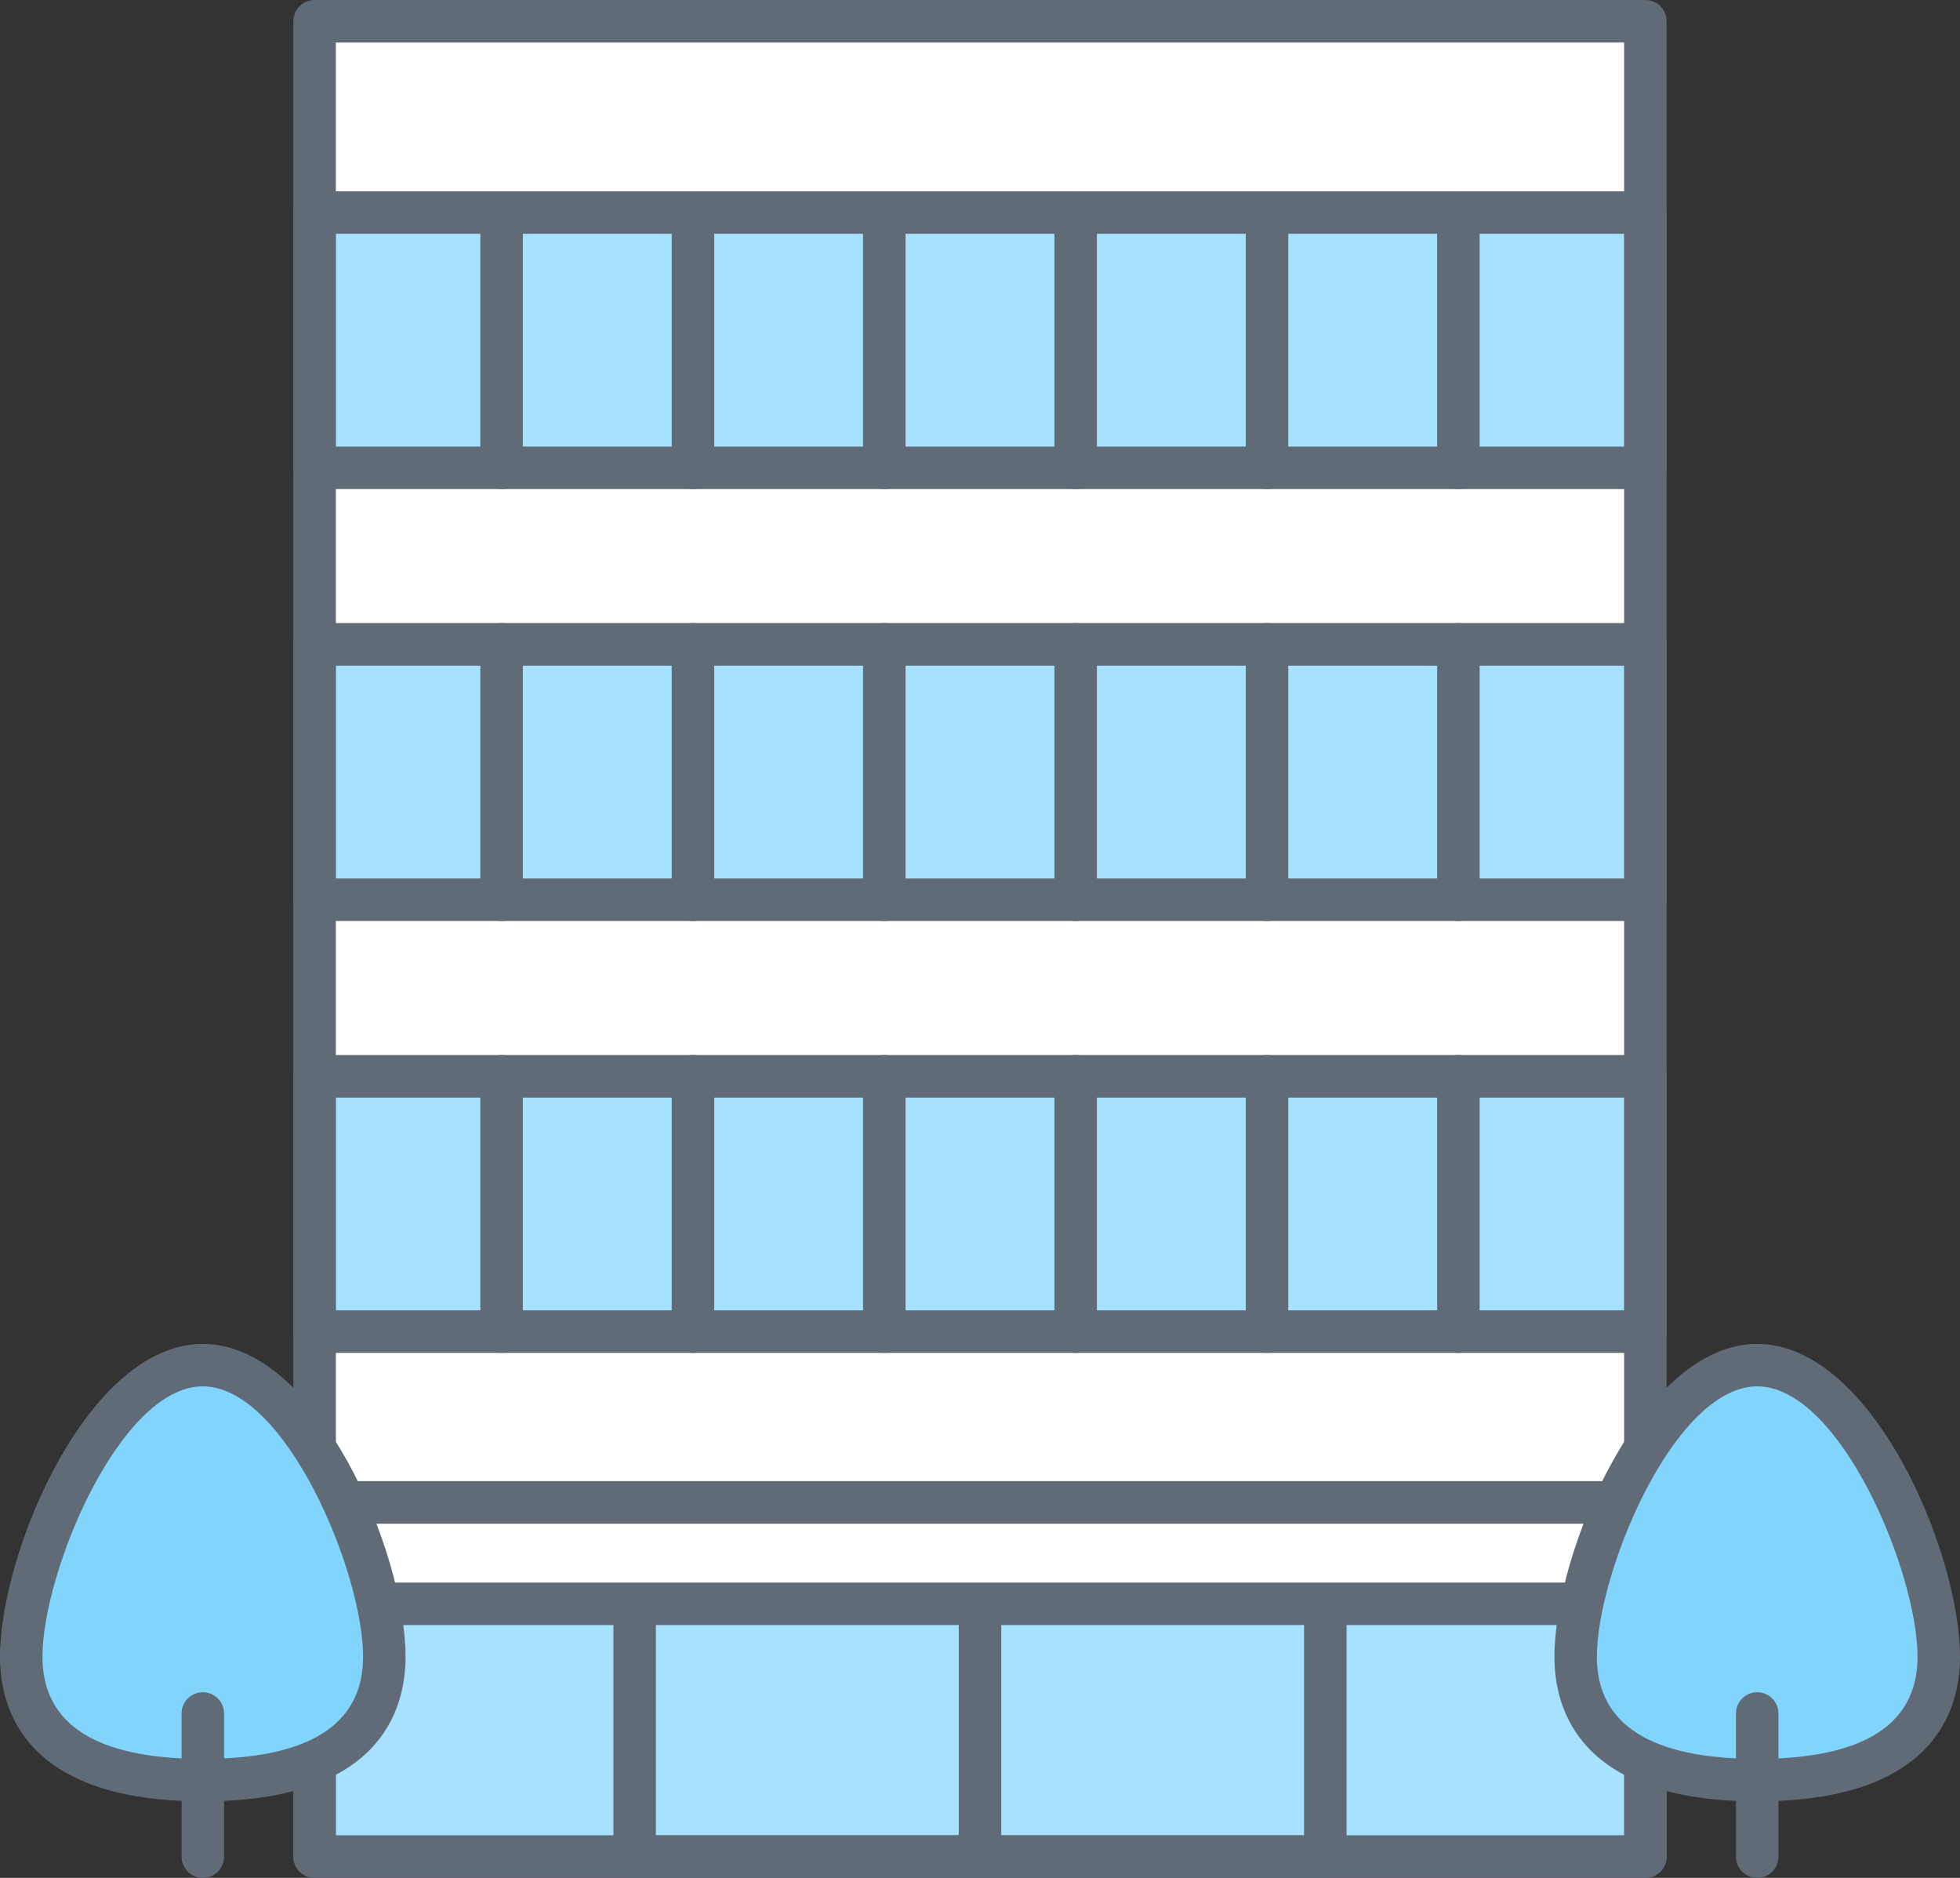
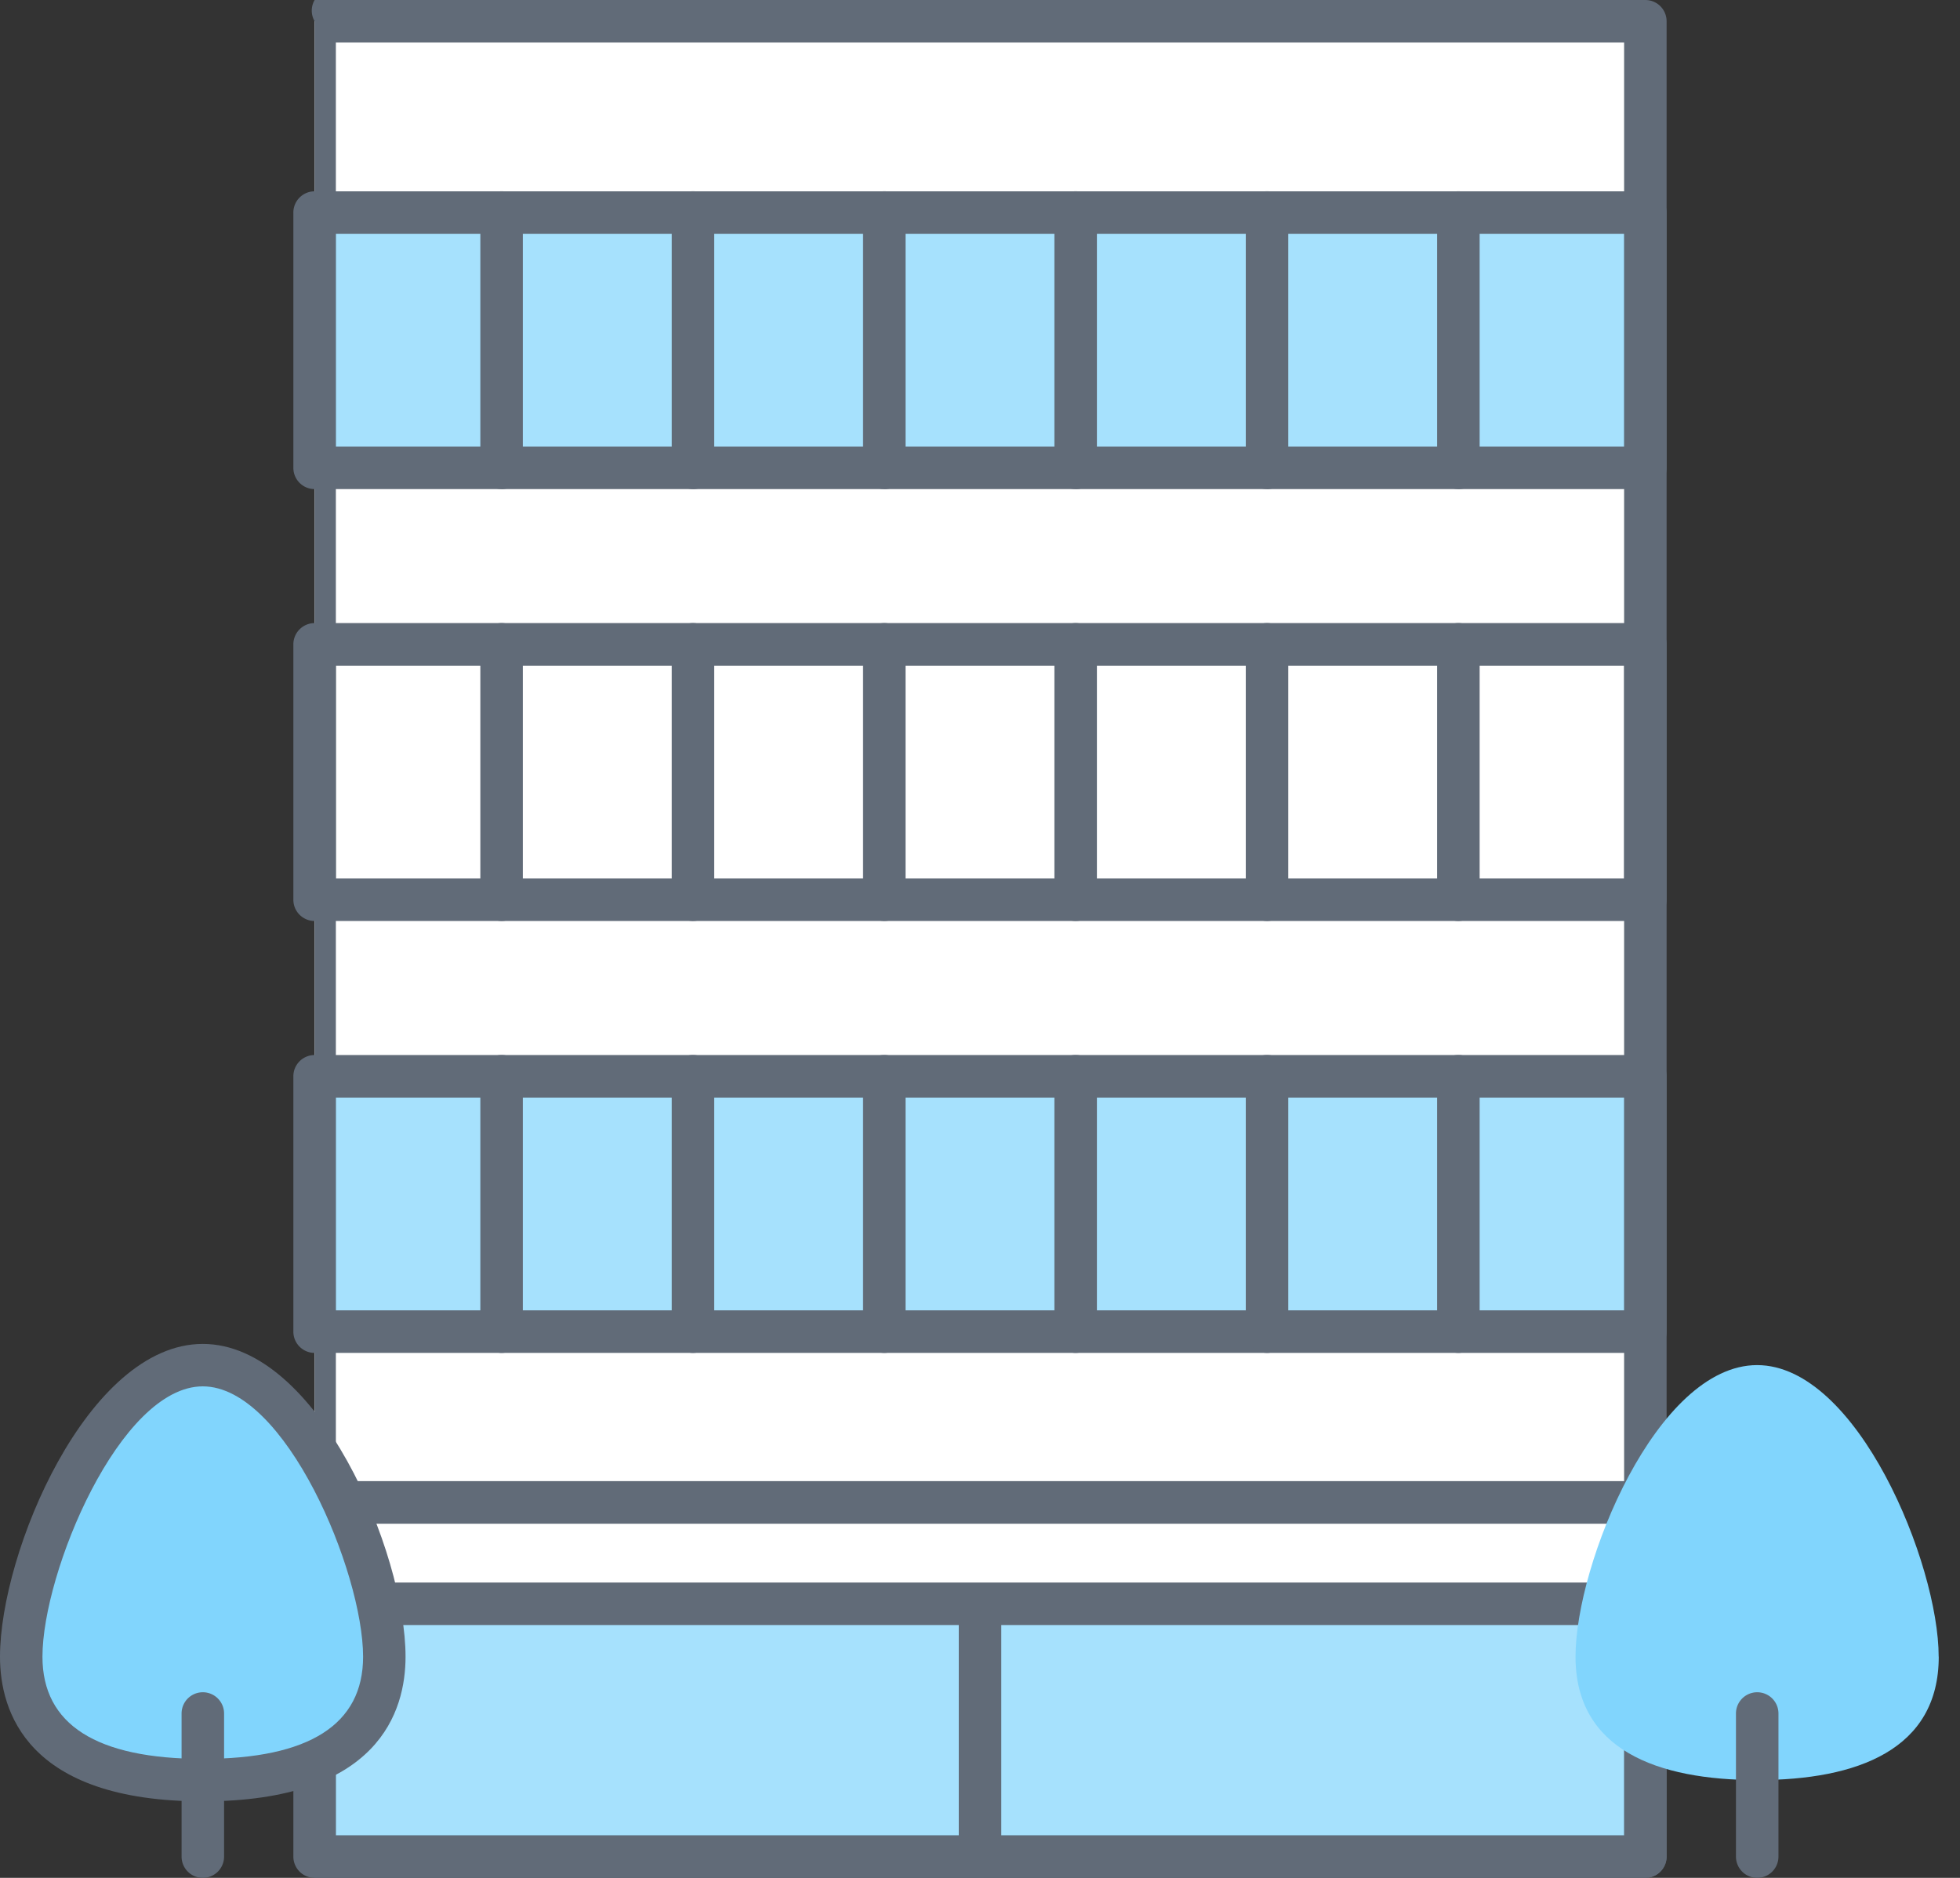
<svg xmlns="http://www.w3.org/2000/svg" width="104.394" height="100" viewBox="0 0 104.394 100">
  <rect x="0" y="0" width="104.394" height="100" fill="#333333" stroke="none" />
  <defs>
    <clipPath id="clip-path">
      <rect id="長方形_424" data-name="長方形 424" width="104.394" height="100" fill="none" />
    </clipPath>
  </defs>
  <g id="グループ_998" data-name="グループ 998" transform="translate(0 0)">
    <rect id="長方形_418" data-name="長方形 418" width="70.881" height="97.737" transform="translate(16.756 1.131)" fill="#fff" />
    <g id="グループ_984" data-name="グループ 984" transform="translate(0 0.001)">
      <g id="グループ_983" data-name="グループ 983" clip-path="url(#clip-path)">
-         <path id="パス_604" data-name="パス 604" d="M83.053,100H12.174a1.132,1.132,0,0,1-1.132-1.132V1.13A1.13,1.13,0,0,1,12.174,0H83.053A1.13,1.13,0,0,1,84.184,1.13V98.869A1.131,1.131,0,0,1,83.053,100M13.306,97.737H81.921V2.264H13.306Z" transform="translate(4.583 0)" fill="#616b78" />
+         <path id="パス_604" data-name="パス 604" d="M83.053,100H12.174V1.13A1.13,1.13,0,0,1,12.174,0H83.053A1.13,1.13,0,0,1,84.184,1.13V98.869A1.131,1.131,0,0,1,83.053,100M13.306,97.737H81.921V2.264H13.306Z" transform="translate(4.583 0)" fill="#616b78" />
        <path id="パス_717" data-name="パス 717" d="M0,0H70.879V15.025H0Z" transform="translate(16.757 83.843)" fill="rgba(129,213,253,0.7)" />
        <path id="パス_605" data-name="パス 605" d="M83.053,75.74H12.174a1.132,1.132,0,0,1-1.132-1.132V59.583a1.132,1.132,0,0,1,1.132-1.132H83.053a1.131,1.131,0,0,1,1.131,1.132V74.608a1.131,1.131,0,0,1-1.131,1.132M13.306,73.476H81.921V60.714H13.306Z" transform="translate(4.583 24.26)" fill="#616b78" />
-         <path id="パス_606" data-name="パス 606" d="M61.008,75.74H24.22a1.132,1.132,0,0,1-1.132-1.132V59.583a1.132,1.132,0,0,1,1.132-1.132H61.008a1.133,1.133,0,0,1,1.132,1.132V74.608a1.133,1.133,0,0,1-1.132,1.132M25.351,73.476H59.874V60.714H25.351Z" transform="translate(9.583 24.26)" fill="#616b78" />
        <line id="線_166" data-name="線 166" y1="15.025" transform="translate(52.197 83.843)" fill="#fff" />
        <path id="パス_607" data-name="パス 607" d="M37.219,75.74a1.133,1.133,0,0,1-1.132-1.132V59.583a1.132,1.132,0,1,1,2.264,0V74.608a1.133,1.133,0,0,1-1.132,1.132" transform="translate(14.979 24.26)" fill="#616b78" />
        <rect id="長方形_420" data-name="長方形 420" width="70.879" height="5.394" transform="translate(16.757 80.009)" fill="#fff" />
        <path id="パス_608" data-name="パス 608" d="M83.053,63.4H12.174a1.131,1.131,0,0,1-1.132-1.131v-5.4a1.132,1.132,0,0,1,1.132-1.132H83.053a1.131,1.131,0,0,1,1.131,1.132v5.4A1.131,1.131,0,0,1,83.053,63.4M13.306,61.138H81.921V58.006H13.306Z" transform="translate(4.583 23.136)" fill="#616b78" />
        <rect id="長方形_421" data-name="長方形 421" width="70.879" height="13.596" transform="translate(16.757 11.316)" fill="rgba(129,213,253,0.7)" />
        <path id="パス_609" data-name="パス 609" d="M83.053,23.058H12.174a1.132,1.132,0,0,1-1.132-1.132V8.33A1.132,1.132,0,0,1,12.174,7.2H83.053A1.131,1.131,0,0,1,84.184,8.33v13.6a1.131,1.131,0,0,1-1.131,1.132M13.306,20.794H81.921V9.462H13.306Z" transform="translate(4.583 2.987)" fill="#616b78" />
        <line id="線_167" data-name="線 167" y2="13.596" transform="translate(77.677 11.316)" fill="#fff" />
        <path id="パス_610" data-name="パス 610" d="M55.225,23.057a1.133,1.133,0,0,1-1.132-1.132V8.329a1.132,1.132,0,0,1,2.264,0v13.6a1.133,1.133,0,0,1-1.132,1.132" transform="translate(22.452 2.987)" fill="#616b78" />
        <line id="線_168" data-name="線 168" y2="13.596" transform="translate(67.485 11.316)" fill="#fff" />
        <path id="パス_611" data-name="パス 611" d="M48.022,23.057a1.133,1.133,0,0,1-1.132-1.132V8.329a1.132,1.132,0,0,1,2.264,0v13.6a1.133,1.133,0,0,1-1.132,1.132" transform="translate(19.463 2.987)" fill="#616b78" />
        <line id="線_169" data-name="線 169" y2="13.596" transform="translate(57.293 11.316)" fill="#fff" />
        <path id="パス_612" data-name="パス 612" d="M40.819,23.057a1.133,1.133,0,0,1-1.132-1.132V8.329a1.132,1.132,0,0,1,2.264,0v13.6a1.133,1.133,0,0,1-1.132,1.132" transform="translate(16.473 2.987)" fill="#616b78" />
        <line id="線_170" data-name="線 170" y2="13.596" transform="translate(47.101 11.316)" fill="#fff" />
        <path id="パス_613" data-name="パス 613" d="M33.617,23.057a1.133,1.133,0,0,1-1.132-1.132V8.329a1.132,1.132,0,0,1,2.264,0v13.6a1.133,1.133,0,0,1-1.132,1.132" transform="translate(13.483 2.987)" fill="#616b78" />
        <line id="線_171" data-name="線 171" y2="13.596" transform="translate(36.909 11.316)" fill="#fff" />
        <path id="パス_614" data-name="パス 614" d="M26.415,23.057a1.133,1.133,0,0,1-1.132-1.132V8.329a1.132,1.132,0,0,1,2.264,0v13.6a1.133,1.133,0,0,1-1.132,1.132" transform="translate(10.494 2.987)" fill="#616b78" />
-         <line id="線_172" data-name="線 172" y2="13.596" transform="translate(26.717 11.316)" fill="#fff" />
        <path id="パス_615" data-name="パス 615" d="M19.212,23.057a1.133,1.133,0,0,1-1.132-1.132V8.329a1.132,1.132,0,0,1,2.264,0v13.6a1.133,1.133,0,0,1-1.132,1.132" transform="translate(7.504 2.987)" fill="#616b78" />
-         <rect id="長方形_422" data-name="長方形 422" width="70.879" height="13.596" transform="translate(16.757 34.317)" fill="rgba(129,213,253,0.7)" />
        <path id="パス_616" data-name="パス 616" d="M83.053,39.312H12.174a1.132,1.132,0,0,1-1.132-1.132v-13.6a1.132,1.132,0,0,1,1.132-1.132H83.053a1.131,1.131,0,0,1,1.131,1.132v13.6a1.131,1.131,0,0,1-1.131,1.132M13.306,37.048H81.921V25.715H13.306Z" transform="translate(4.583 9.733)" fill="#616b78" />
        <line id="線_173" data-name="線 173" y2="13.596" transform="translate(77.677 34.316)" fill="#fff" />
        <path id="パス_617" data-name="パス 617" d="M55.225,39.311a1.133,1.133,0,0,1-1.132-1.132v-13.6a1.132,1.132,0,0,1,2.264,0v13.6a1.133,1.133,0,0,1-1.132,1.132" transform="translate(22.452 9.733)" fill="#616b78" />
        <line id="線_174" data-name="線 174" y2="13.596" transform="translate(67.485 34.316)" fill="#fff" />
        <path id="パス_618" data-name="パス 618" d="M48.022,39.311a1.133,1.133,0,0,1-1.132-1.132v-13.6a1.132,1.132,0,0,1,2.264,0v13.6a1.133,1.133,0,0,1-1.132,1.132" transform="translate(19.463 9.733)" fill="#616b78" />
        <line id="線_175" data-name="線 175" y2="13.596" transform="translate(57.293 34.316)" fill="#fff" />
        <path id="パス_619" data-name="パス 619" d="M40.819,39.311a1.133,1.133,0,0,1-1.132-1.132v-13.6a1.132,1.132,0,0,1,2.264,0v13.6a1.133,1.133,0,0,1-1.132,1.132" transform="translate(16.473 9.733)" fill="#616b78" />
        <line id="線_176" data-name="線 176" y2="13.596" transform="translate(47.101 34.316)" fill="#fff" />
        <path id="パス_620" data-name="パス 620" d="M33.617,39.311a1.133,1.133,0,0,1-1.132-1.132v-13.6a1.132,1.132,0,0,1,2.264,0v13.6a1.133,1.133,0,0,1-1.132,1.132" transform="translate(13.483 9.733)" fill="#616b78" />
        <line id="線_177" data-name="線 177" y2="13.596" transform="translate(36.909 34.316)" fill="#fff" />
        <path id="パス_621" data-name="パス 621" d="M26.415,39.311a1.133,1.133,0,0,1-1.132-1.132v-13.6a1.132,1.132,0,0,1,2.264,0v13.6a1.133,1.133,0,0,1-1.132,1.132" transform="translate(10.494 9.733)" fill="#616b78" />
        <line id="線_178" data-name="線 178" y2="13.596" transform="translate(26.717 34.316)" fill="#fff" />
        <path id="パス_622" data-name="パス 622" d="M19.212,39.311a1.133,1.133,0,0,1-1.132-1.132v-13.6a1.132,1.132,0,0,1,2.264,0v13.6a1.133,1.133,0,0,1-1.132,1.132" transform="translate(7.504 9.733)" fill="#616b78" />
        <rect id="長方形_423" data-name="長方形 423" width="70.879" height="13.596" transform="translate(16.757 57.317)" fill="rgba(129,213,253,0.7)" />
        <path id="パス_623" data-name="パス 623" d="M83.053,55.566H12.174a1.132,1.132,0,0,1-1.132-1.132v-13.6a1.131,1.131,0,0,1,1.132-1.131H83.053a1.131,1.131,0,0,1,1.131,1.131v13.6a1.131,1.131,0,0,1-1.131,1.132M13.306,53.3H81.921V41.969H13.306Z" transform="translate(4.583 16.48)" fill="#616b78" />
        <line id="線_179" data-name="線 179" y2="13.596" transform="translate(77.677 57.316)" fill="#fff" />
        <path id="パス_624" data-name="パス 624" d="M55.225,55.565a1.133,1.133,0,0,1-1.132-1.132v-13.6a1.132,1.132,0,1,1,2.264,0v13.6a1.133,1.133,0,0,1-1.132,1.132" transform="translate(22.452 16.48)" fill="#616b78" />
        <line id="線_180" data-name="線 180" y2="13.596" transform="translate(67.485 57.316)" fill="#fff" />
        <path id="パス_625" data-name="パス 625" d="M48.022,55.565a1.133,1.133,0,0,1-1.132-1.132v-13.6a1.132,1.132,0,1,1,2.264,0v13.6a1.133,1.133,0,0,1-1.132,1.132" transform="translate(19.463 16.48)" fill="#616b78" />
        <line id="線_181" data-name="線 181" y2="13.596" transform="translate(57.293 57.316)" fill="#fff" />
        <path id="パス_626" data-name="パス 626" d="M40.819,55.565a1.133,1.133,0,0,1-1.132-1.132v-13.6a1.132,1.132,0,1,1,2.264,0v13.6a1.133,1.133,0,0,1-1.132,1.132" transform="translate(16.473 16.48)" fill="#616b78" />
        <line id="線_182" data-name="線 182" y2="13.596" transform="translate(47.101 57.316)" fill="#fff" />
        <path id="パス_627" data-name="パス 627" d="M33.617,55.565a1.133,1.133,0,0,1-1.132-1.132v-13.6a1.132,1.132,0,1,1,2.264,0v13.6a1.133,1.133,0,0,1-1.132,1.132" transform="translate(13.483 16.48)" fill="#616b78" />
        <line id="線_183" data-name="線 183" y2="13.596" transform="translate(36.909 57.316)" fill="#fff" />
        <path id="パス_628" data-name="パス 628" d="M26.415,55.565a1.133,1.133,0,0,1-1.132-1.132v-13.6a1.132,1.132,0,1,1,2.264,0v13.6a1.133,1.133,0,0,1-1.132,1.132" transform="translate(10.494 16.48)" fill="#616b78" />
        <line id="線_184" data-name="線 184" y2="13.596" transform="translate(26.717 57.316)" fill="#fff" />
        <path id="パス_629" data-name="パス 629" d="M19.212,55.565a1.133,1.133,0,0,1-1.132-1.132v-13.6a1.132,1.132,0,1,1,2.264,0v13.6a1.133,1.133,0,0,1-1.132,1.132" transform="translate(7.504 16.48)" fill="#616b78" />
        <path id="パス_630" data-name="パス 630" d="M78.646,66.9c0,4.947-4.33,6.57-9.671,6.57S59.3,71.85,59.3,66.9s4.329-15.528,9.671-15.528,9.671,10.58,9.671,15.528" transform="translate(24.616 21.323)" fill="#81d5fd" />
-         <path id="パス_631" data-name="パス 631" d="M69.309,74.936c-9.4,0-10.8-4.825-10.8-7.7,0-5.556,4.671-16.66,10.8-16.66s10.8,11.1,10.8,16.66c0,2.877-1.4,7.7-10.8,7.7m0-22.1c-4.411,0-8.54,9.9-8.54,14.4,0,3.608,2.873,5.438,8.54,5.438s8.539-1.83,8.539-5.438c0-4.5-4.128-14.4-8.539-14.4" transform="translate(24.284 20.991)" fill="#616b78" />
        <line id="線_185" data-name="線 185" y2="7.62" transform="translate(93.591 91.249)" fill="#fff" />
        <path id="パス_632" data-name="パス 632" d="M66.472,73.568a1.133,1.133,0,0,1-1.132-1.132v-7.62a1.132,1.132,0,0,1,2.264,0v7.62a1.133,1.133,0,0,1-1.132,1.132" transform="translate(27.121 26.433)" fill="#616b78" />
        <path id="パス_633" data-name="パス 633" d="M20.141,66.9c0,4.947-4.33,6.57-9.671,6.57S.8,71.85.8,66.9s4.329-15.528,9.671-15.528,9.671,10.58,9.671,15.528" transform="translate(0.332 21.323)" fill="#81d5fd" />
        <path id="パス_634" data-name="パス 634" d="M10.8,74.936c-9.4,0-10.8-4.825-10.8-7.7,0-5.556,4.67-16.66,10.8-16.66s10.8,11.1,10.8,16.66c0,2.877-1.4,7.7-10.8,7.7m0-22.1c-4.411,0-8.539,9.9-8.539,14.4,0,3.608,2.873,5.438,8.539,5.438s8.539-1.83,8.539-5.438c0-4.5-4.128-14.4-8.539-14.4" transform="translate(0 20.991)" fill="#616b78" />
        <line id="線_186" data-name="線 186" y2="7.62" transform="translate(10.802 91.249)" fill="#fff" />
        <path id="パス_635" data-name="パス 635" d="M7.966,73.568a1.133,1.133,0,0,1-1.132-1.132v-7.62a1.132,1.132,0,0,1,2.264,0v7.62a1.133,1.133,0,0,1-1.132,1.132" transform="translate(2.837 26.433)" fill="#616b78" />
      </g>
    </g>
  </g>
</svg>